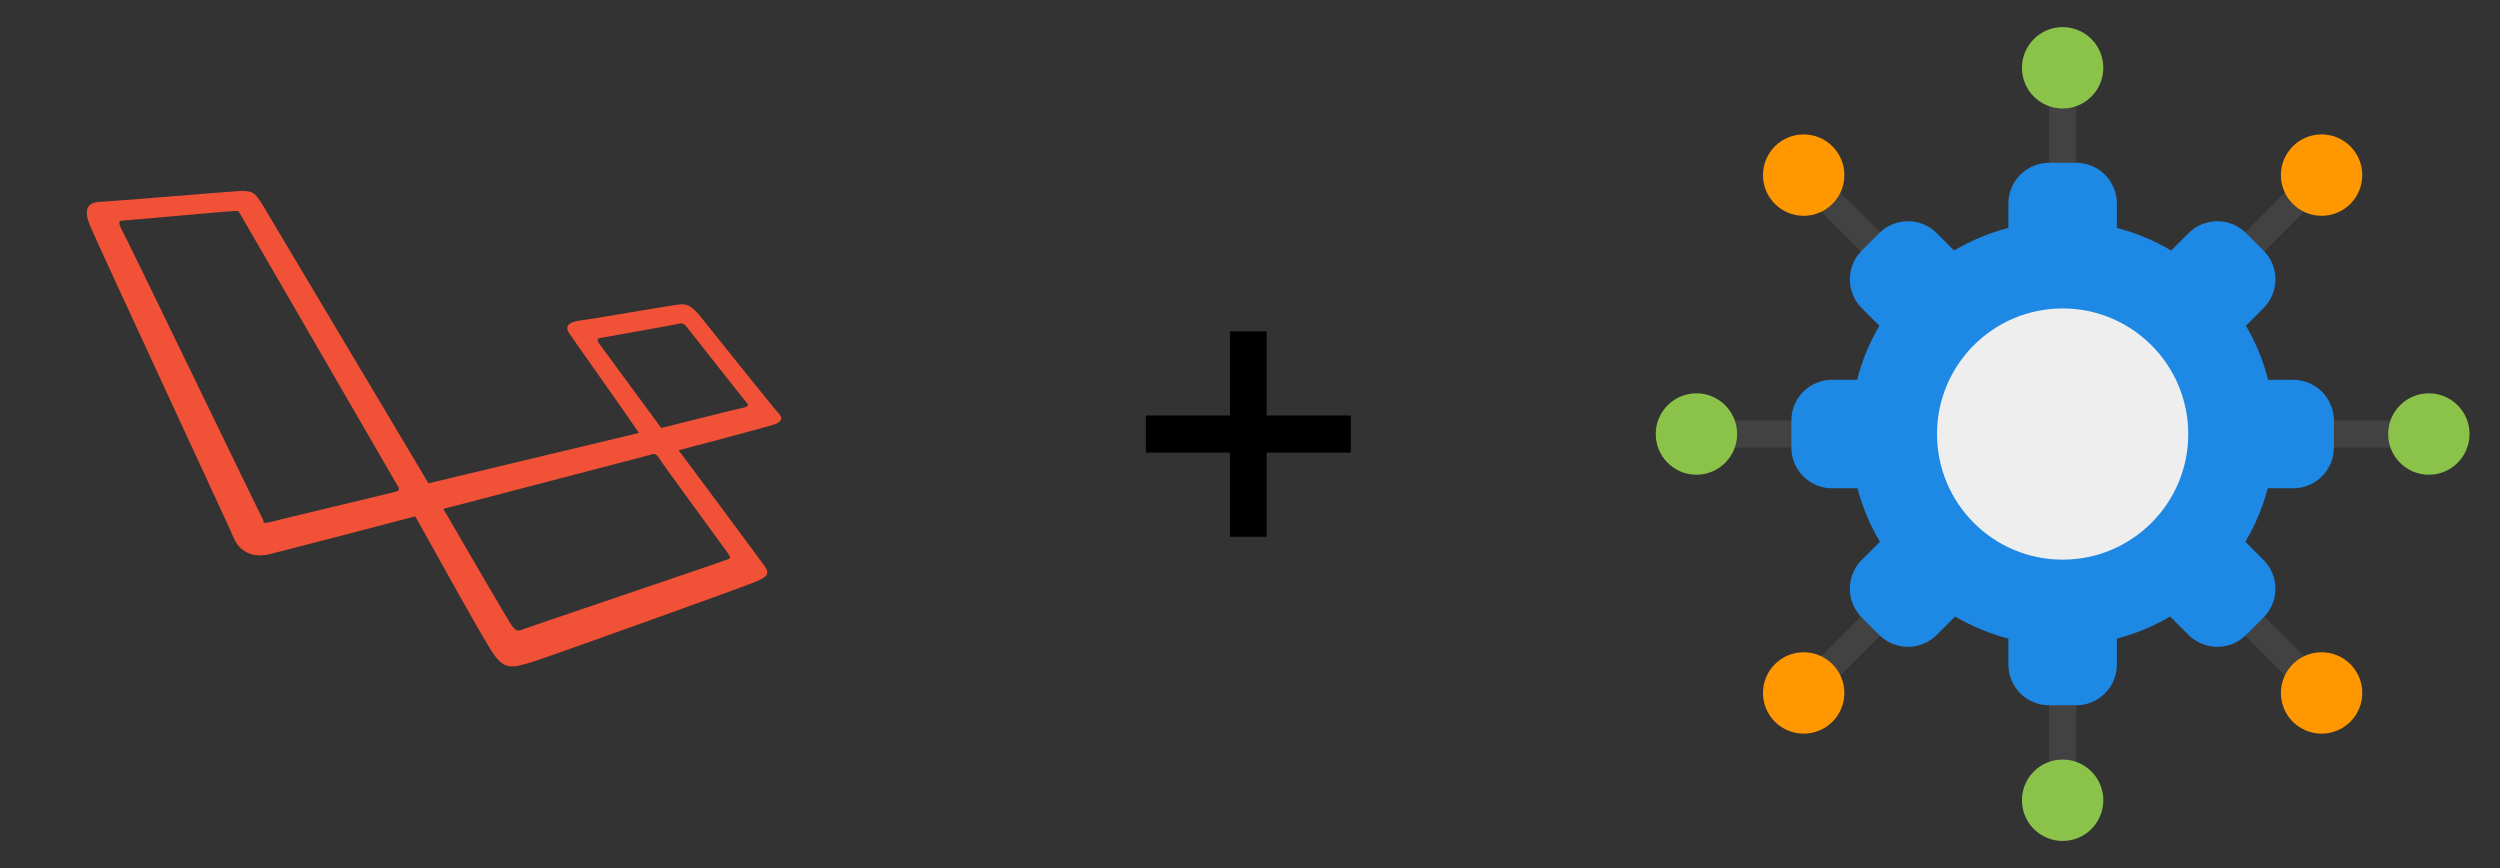
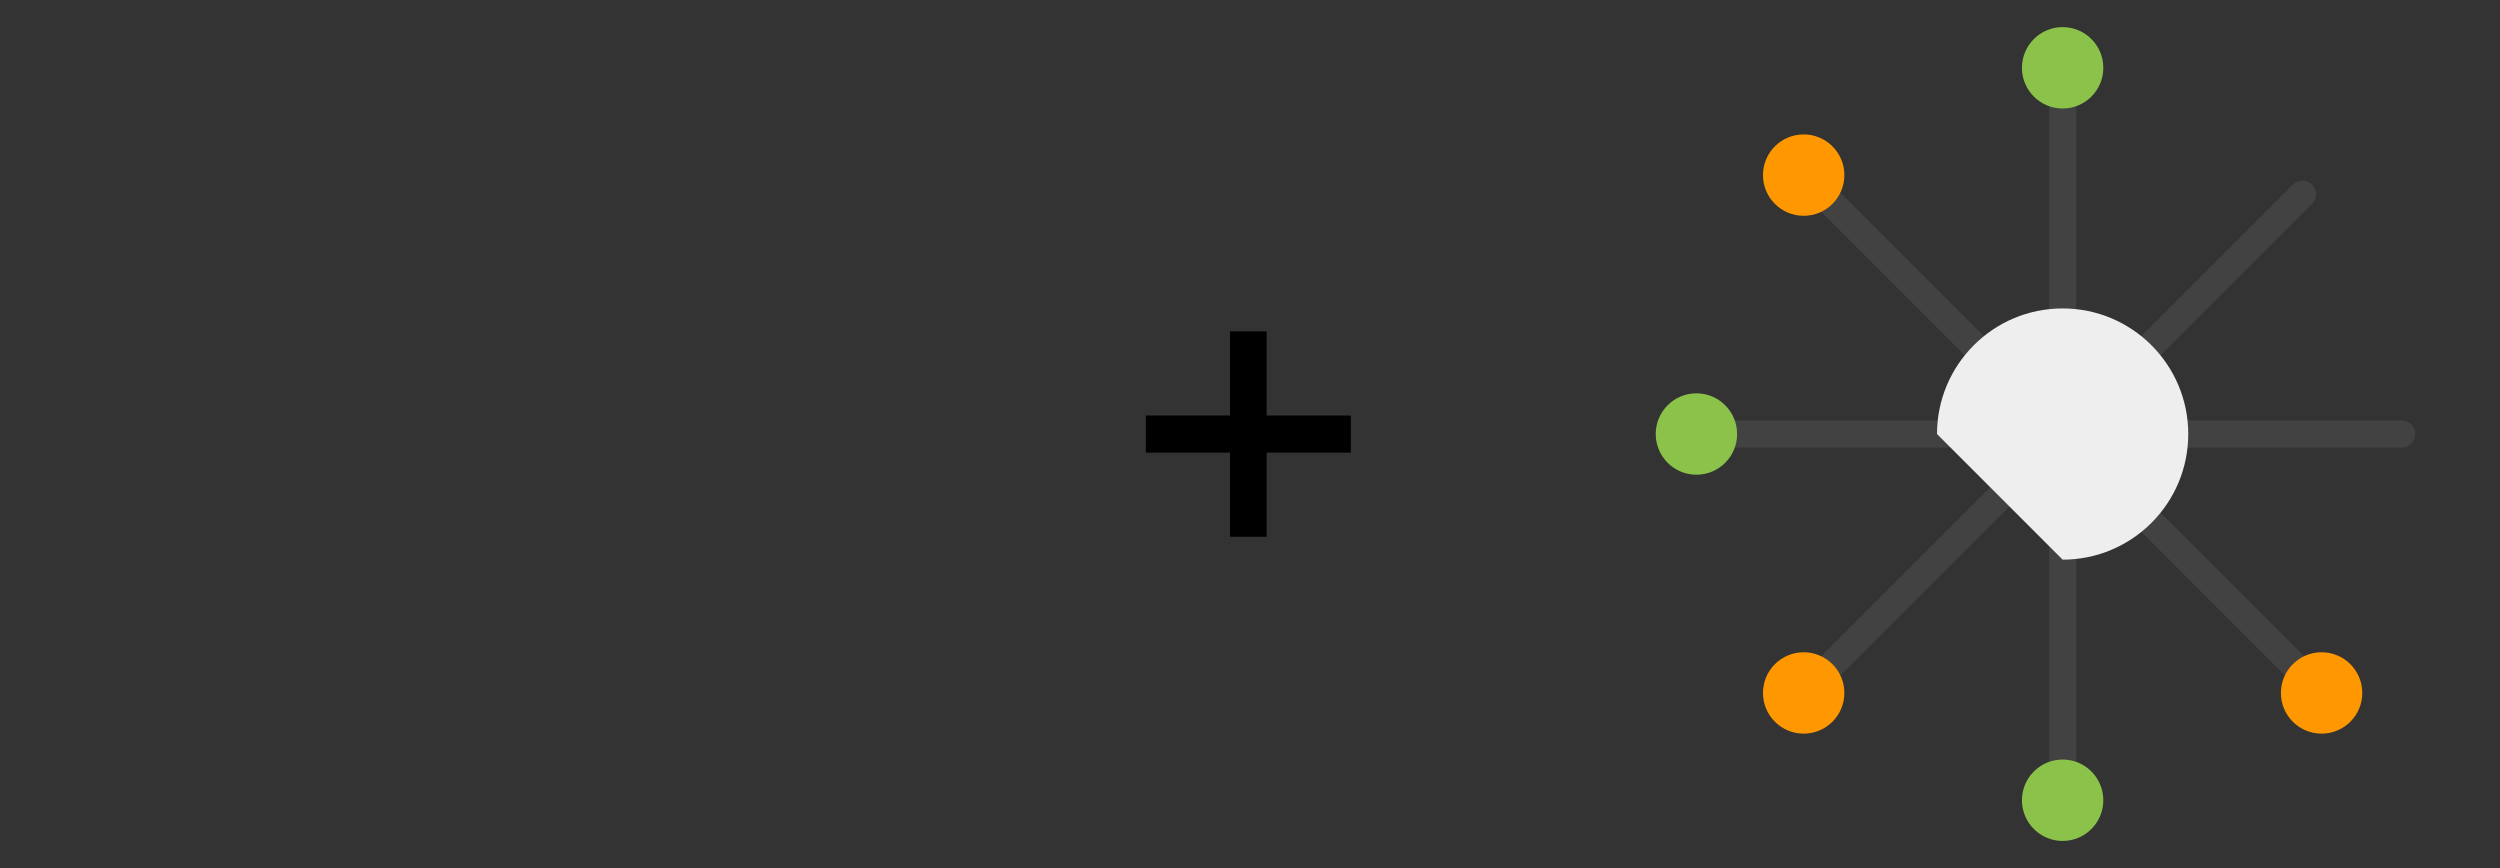
<svg xmlns="http://www.w3.org/2000/svg" width="144" height="50" viewBox="0 0 144 50" fill="none">
  <rect x="0" y="0" width="144" height="50" fill="#333333" stroke="none" />
-   <path d="M44.84 23.796C44.554 23.511 40.893 18.899 40.275 18.139C39.61 17.378 39.324 17.521 38.897 17.568C38.469 17.616 33.857 18.424 33.334 18.471C32.811 18.567 32.478 18.757 32.811 19.232C33.096 19.66 36.139 23.939 36.804 24.938L24.681 27.838L15.077 11.72C14.696 11.15 14.601 10.96 13.745 11.007C12.89 11.055 6.186 11.625 5.71 11.625C5.235 11.673 4.712 11.863 5.188 13.004C5.663 14.145 13.27 30.5 13.46 30.976C13.65 31.451 14.221 32.212 15.505 31.927C16.836 31.594 21.4 30.405 23.92 29.739C25.251 32.117 27.914 36.966 28.437 37.679C29.102 38.63 29.578 38.44 30.576 38.155C31.384 37.917 43.033 33.733 43.556 33.495C44.079 33.258 44.412 33.115 44.031 32.592C43.746 32.212 40.703 28.075 39.087 25.936C40.18 25.651 44.126 24.605 44.554 24.462C45.03 24.319 45.125 24.082 44.84 23.796ZM22.826 28.313C22.684 28.361 15.885 29.977 15.552 30.072C15.172 30.167 15.172 30.12 15.172 29.977C15.077 29.835 7.089 13.289 6.947 13.099C6.852 12.909 6.852 12.719 6.947 12.719C7.042 12.719 13.365 12.148 13.555 12.148C13.793 12.148 13.745 12.196 13.841 12.338C13.841 12.338 22.731 27.695 22.874 27.933C23.064 28.171 22.969 28.266 22.826 28.313ZM41.939 31.879C42.034 32.069 42.177 32.164 41.797 32.259C41.464 32.402 30.338 36.158 30.101 36.253C29.863 36.348 29.72 36.396 29.435 35.968C29.15 35.54 25.537 29.312 25.537 29.312L37.375 26.221C37.66 26.126 37.755 26.079 37.946 26.364C38.136 26.697 41.844 31.736 41.939 31.879ZM42.7 23.511C42.415 23.559 38.088 24.652 38.088 24.652L34.522 19.803C34.427 19.66 34.332 19.517 34.57 19.47C34.808 19.422 38.849 18.709 39.039 18.662C39.229 18.614 39.372 18.567 39.61 18.899C39.847 19.185 42.89 23.083 43.033 23.226C43.175 23.369 42.985 23.464 42.7 23.511Z" fill="#F05137" />
  <path d="M77.808 26.07H72.96V30.918H70.848V26.07H66V23.934H70.848V19.086H72.96V23.934H77.808V26.07Z" fill="black" />
  <path d="M138.339 24.219H120.694L133.171 11.742C133.317 11.595 133.399 11.396 133.399 11.19C133.398 10.983 133.316 10.784 133.17 10.638C133.023 10.492 132.825 10.409 132.618 10.409C132.411 10.409 132.213 10.491 132.066 10.637L119.589 23.114V5.469C119.589 5.262 119.507 5.063 119.36 4.916C119.214 4.77 119.015 4.688 118.808 4.688C118.6 4.688 118.402 4.77 118.255 4.916C118.109 5.063 118.026 5.262 118.026 5.469V23.114L105.549 10.637C105.403 10.491 105.204 10.409 104.997 10.409C104.79 10.409 104.592 10.492 104.445 10.638C104.299 10.784 104.217 10.983 104.217 11.19C104.216 11.396 104.298 11.595 104.445 11.742L116.922 24.219H99.276C99.069 24.219 98.871 24.301 98.724 24.448C98.577 24.594 98.495 24.793 98.495 25C98.495 25.207 98.577 25.406 98.724 25.552C98.871 25.699 99.069 25.781 99.276 25.781H116.922L104.445 38.258C104.298 38.405 104.216 38.603 104.217 38.81C104.217 39.017 104.299 39.216 104.445 39.362C104.592 39.508 104.79 39.591 104.997 39.591C105.204 39.591 105.403 39.509 105.549 39.363L118.026 26.886V44.531C118.026 44.739 118.109 44.937 118.255 45.084C118.402 45.23 118.6 45.312 118.808 45.312C119.015 45.312 119.214 45.23 119.36 45.084C119.507 44.937 119.589 44.739 119.589 44.531V26.886L132.066 39.363C132.213 39.509 132.411 39.591 132.618 39.591C132.825 39.591 133.023 39.508 133.17 39.362C133.316 39.216 133.398 39.017 133.399 38.81C133.399 38.603 133.317 38.405 133.171 38.258L120.694 25.781H138.339C138.546 25.781 138.745 25.699 138.891 25.552C139.038 25.406 139.12 25.207 139.12 25C139.12 24.793 139.038 24.594 138.891 24.448C138.745 24.301 138.546 24.219 138.339 24.219Z" fill="#424242" />
-   <path d="M132.089 21.875H130.645C130.366 20.783 129.935 19.735 129.364 18.763L130.379 17.747C130.818 17.308 131.065 16.712 131.065 16.09C131.065 15.469 130.818 14.873 130.379 14.433L129.375 13.428C128.935 12.989 128.339 12.743 127.718 12.743C127.096 12.743 126.5 12.989 126.06 13.428L125.058 14.43C124.083 13.851 123.031 13.412 121.933 13.127V11.719C121.932 11.097 121.685 10.502 121.245 10.062C120.806 9.623 120.21 9.376 119.589 9.375H118.026C117.405 9.376 116.809 9.623 116.37 10.062C115.93 10.502 115.683 11.097 115.683 11.719V13.128C114.585 13.412 113.532 13.851 112.557 14.43L111.555 13.428C111.115 12.989 110.519 12.743 109.898 12.743C109.276 12.743 108.68 12.989 108.241 13.428L107.236 14.433C106.797 14.873 106.551 15.469 106.551 16.09C106.551 16.712 106.797 17.308 107.236 17.747L108.252 18.763C107.681 19.735 107.249 20.782 106.971 21.875H105.526C104.905 21.876 104.309 22.123 103.87 22.562C103.43 23.002 103.183 23.597 103.183 24.219V25.781C103.183 26.403 103.43 26.998 103.87 27.438C104.309 27.877 104.905 28.124 105.526 28.125H106.992C107.277 29.207 107.711 30.244 108.283 31.206L107.236 32.252C106.797 32.693 106.551 33.288 106.551 33.91C106.551 34.531 106.797 35.127 107.236 35.567L108.241 36.572C108.68 37.01 109.276 37.257 109.898 37.257C110.519 37.257 111.115 37.01 111.555 36.572L112.615 35.511C113.574 36.075 114.606 36.503 115.683 36.783V38.281C115.683 38.903 115.93 39.498 116.37 39.938C116.809 40.377 117.405 40.624 118.026 40.625H119.589C120.21 40.624 120.806 40.377 121.245 39.938C121.685 39.498 121.932 38.903 121.933 38.281V36.783C123.009 36.503 124.041 36.075 125 35.511L126.06 36.572C126.5 37.01 127.096 37.257 127.718 37.257C128.339 37.257 128.935 37.01 129.375 36.572L130.379 35.567C130.818 35.127 131.065 34.531 131.065 33.91C131.065 33.288 130.818 32.692 130.379 32.252L129.332 31.206C129.904 30.244 130.338 29.207 130.623 28.125H132.089C132.71 28.124 133.306 27.877 133.745 27.438C134.185 26.998 134.432 26.403 134.433 25.781V24.219C134.432 23.597 134.185 23.002 133.745 22.562C133.306 22.123 132.71 21.876 132.089 21.875Z" fill="#1E88E5" />
-   <path d="M118.807 32.236C122.803 32.236 126.043 28.997 126.043 25.001C126.043 21.005 122.803 17.766 118.807 17.766C114.812 17.766 111.572 21.005 111.572 25.001C111.572 28.997 114.812 32.236 118.807 32.236Z" fill="#EEEEEE" />
-   <path d="M139.901 27.344C141.196 27.344 142.245 26.294 142.245 25C142.245 23.706 141.196 22.656 139.901 22.656C138.607 22.656 137.558 23.706 137.558 25C137.558 26.294 138.607 27.344 139.901 27.344Z" fill="#8BC34A" />
+   <path d="M118.807 32.236C122.803 32.236 126.043 28.997 126.043 25.001C126.043 21.005 122.803 17.766 118.807 17.766C114.812 17.766 111.572 21.005 111.572 25.001Z" fill="#EEEEEE" />
  <path d="M97.714 27.344C99.008 27.344 100.058 26.294 100.058 25C100.058 23.706 99.008 22.656 97.714 22.656C96.419 22.656 95.37 23.706 95.37 25C95.37 26.294 96.419 27.344 97.714 27.344Z" fill="#8BC34A" />
  <path d="M118.808 48.438C120.102 48.438 121.151 47.388 121.151 46.094C121.151 44.799 120.102 43.75 118.808 43.75C117.513 43.75 116.464 44.799 116.464 46.094C116.464 47.388 117.513 48.438 118.808 48.438Z" fill="#8BC34A" />
  <path d="M118.808 6.25C120.102 6.25 121.151 5.201 121.151 3.906C121.151 2.612 120.102 1.562 118.808 1.562C117.513 1.562 116.464 2.612 116.464 3.906C116.464 5.201 117.513 6.25 118.808 6.25Z" fill="#8BC34A" />
  <path d="M133.724 42.258C135.018 42.258 136.067 41.209 136.067 39.914C136.067 38.62 135.018 37.57 133.724 37.57C132.429 37.57 131.38 38.62 131.38 39.914C131.38 41.209 132.429 42.258 133.724 42.258Z" fill="#FF9800" />
  <path d="M103.892 12.43C105.186 12.43 106.235 11.38 106.235 10.086C106.235 8.792 105.186 7.742 103.892 7.742C102.597 7.742 101.548 8.792 101.548 10.086C101.548 11.38 102.597 12.43 103.892 12.43Z" fill="#FF9800" />
  <path d="M103.892 42.258C105.186 42.258 106.235 41.209 106.235 39.914C106.235 38.62 105.186 37.57 103.892 37.57C102.597 37.57 101.548 38.62 101.548 39.914C101.548 41.209 102.597 42.258 103.892 42.258Z" fill="#FF9800" />
-   <path d="M133.724 12.43C135.018 12.43 136.067 11.38 136.067 10.086C136.067 8.792 135.018 7.742 133.724 7.742C132.429 7.742 131.38 8.792 131.38 10.086C131.38 11.38 132.429 12.43 133.724 12.43Z" fill="#FF9800" />
</svg>